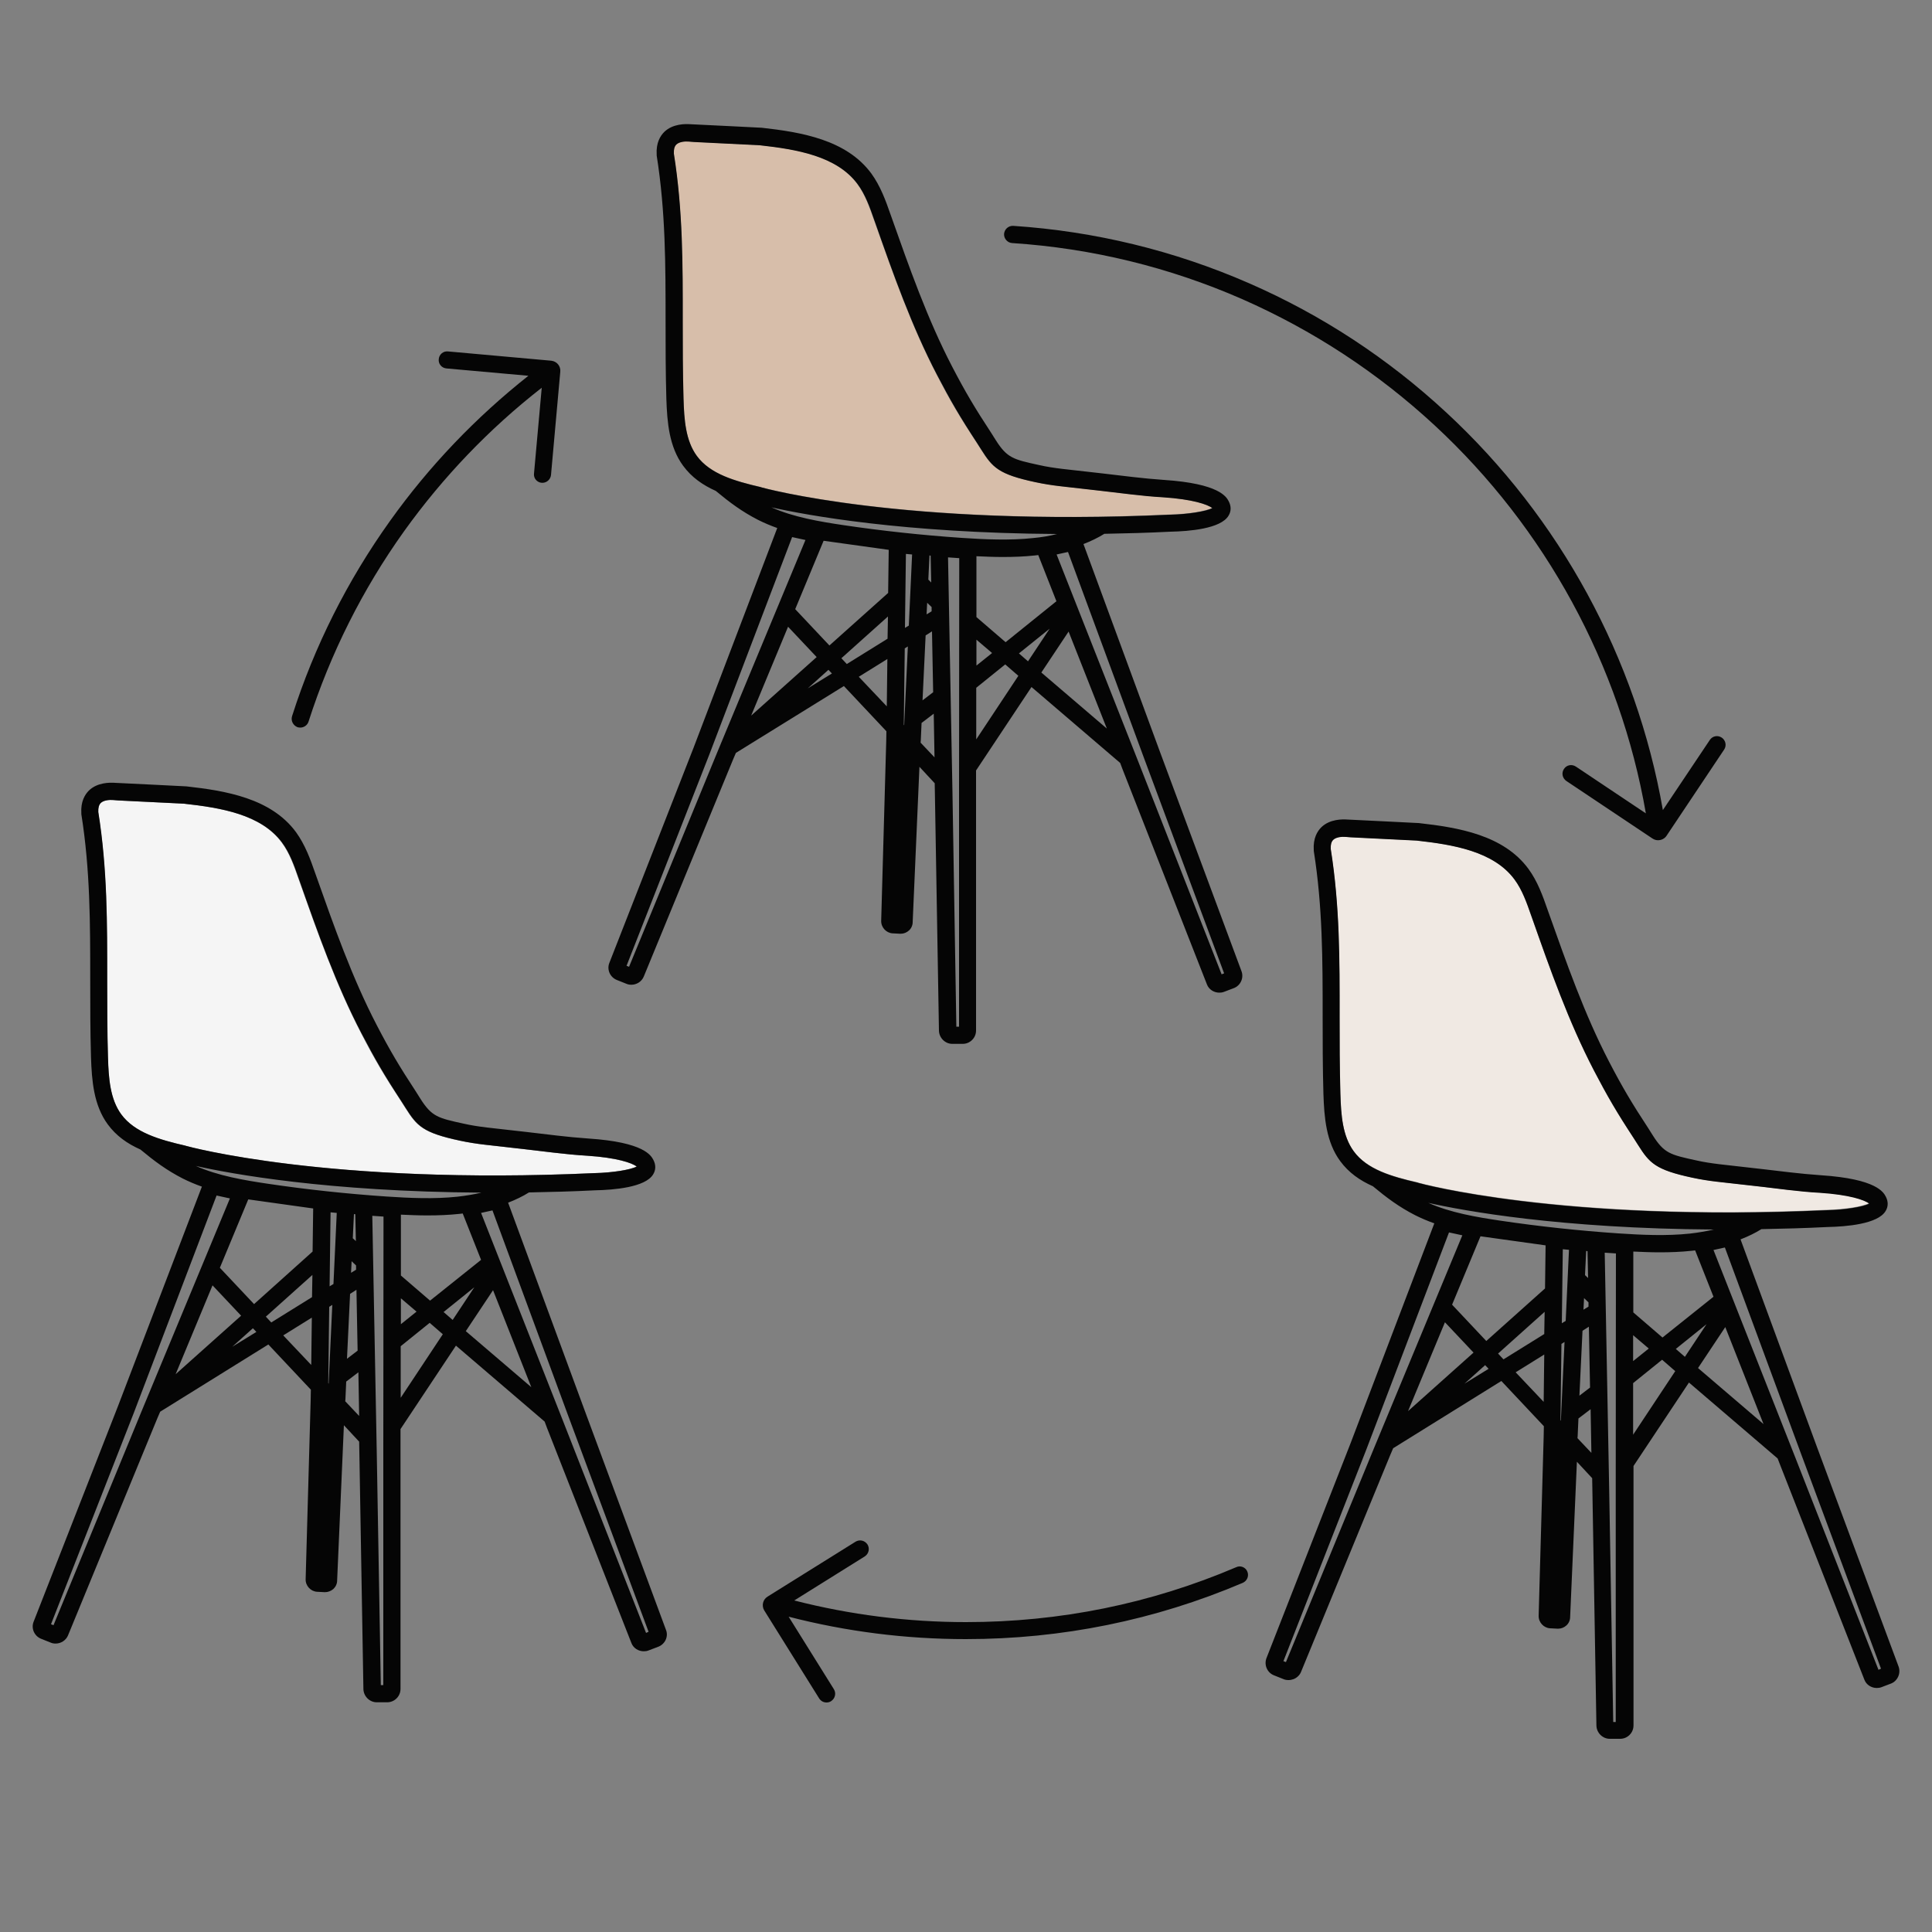
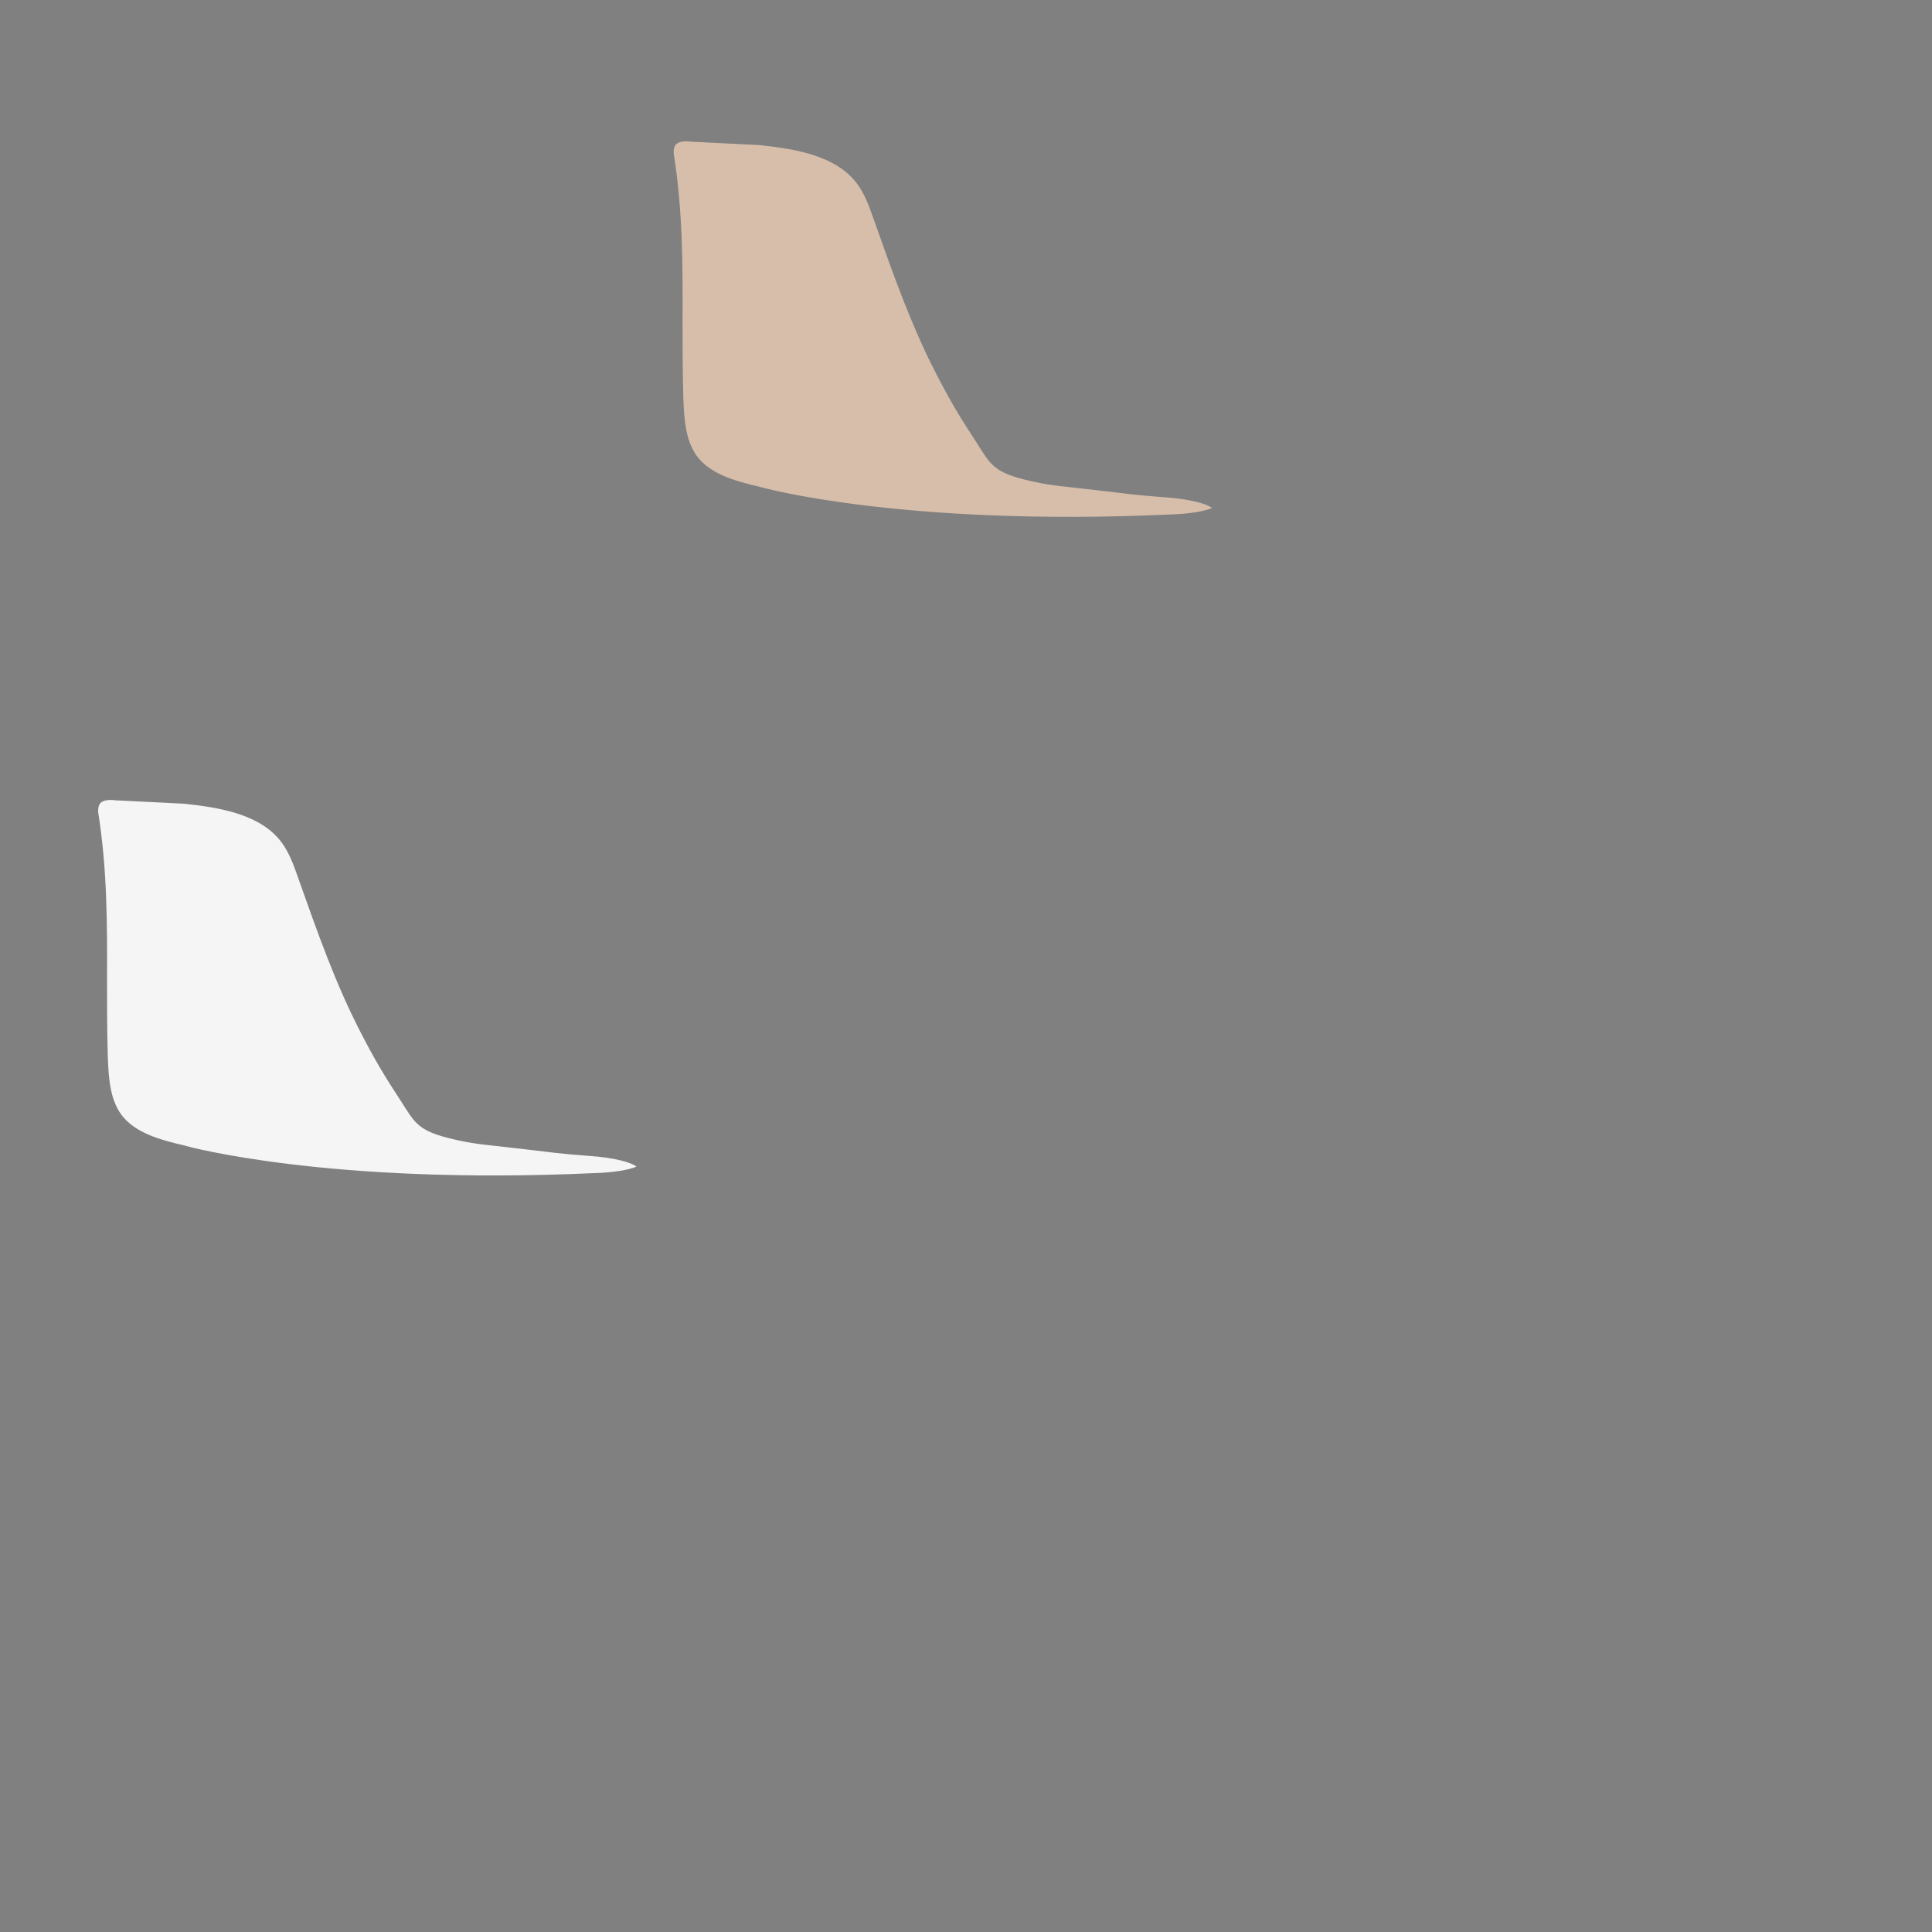
<svg xmlns="http://www.w3.org/2000/svg" id="Ebene_1" x="0px" y="0px" viewBox="0 0 1000 1000" style="enable-background:new 0 0 1000 1000;" xml:space="preserve">
  <rect x="0" y="0" width="1000" height="1000" fill="#808080" stroke="none" />
  <style type="text/css">	.st0{fill:#F1E9E2;}	.st1{opacity:0.4;fill:#DBC9BB;}	.st2{fill:#050505;}	.st3{fill:none;stroke:#000000;stroke-width:8.504;stroke-linecap:round;stroke-linejoin:round;stroke-miterlimit:10;}	.st4{fill:#D7BEAA;}	.st5{fill:#DBC9BB;}	.st6{fill:none;stroke:#000000;stroke-width:8;stroke-linecap:round;stroke-linejoin:round;stroke-miterlimit:10;}	.st7{opacity:0.7;fill:#D7BEAA;}	.st8{opacity:0.4;fill:#F1E9E2;}	.st9{opacity:0.7;fill:#DBC9BB;}	.st10{fill:#020202;}	.st11{fill:#E3BBA4;}	.st12{opacity:0.7;}	.st13{opacity:0.4;fill:#E3BBA4;}	.st14{fill:#F0E9E3;}	.st15{fill:#F5F5F5;}	.st16{fill:#010101;}	.st17{fill:#D3BFAD;}	.st18{fill:none;stroke:#19171B;stroke-miterlimit:10;}	.st19{fill:#19171B;}	.st20{fill:none;stroke:#000000;stroke-width:8.066;stroke-linecap:round;stroke-linejoin:round;stroke-miterlimit:10;}	.st21{fill:#ED1C24;}	.st22{fill:#FFFFFF;}</style>
  <g>
-     <path class="st14" d="M925.3,615.8c-6.1-0.7-17.4-2.1-36.4-4.2c-4.4-0.5-8.8-1.2-13-2.1c-19.2-4.1-22.2-7.6-28.1-16.9   c-0.6-1-1.3-2.1-2.1-3.3c-8.8-13.4-13.9-22-20.8-35.4c-13.1-25.2-22.6-52.3-31.9-78.6l-0.5-1.4c-2.4-6.9-4.7-13.4-8.7-18.8   C773,440.6,752,437.1,733.2,435c-2.1-0.1-27.6-1.4-34.2-1.7c-0.8,0-1.6-0.1-2.4-0.2c-2.2-0.2-5.2,0.1-6.6,1.5   c-1,0.9-1.4,2.5-1.3,4.7c4.7,29.6,4.7,57.4,4.6,86.8c0,13,0,26.4,0.4,39.9c0.4,11.2,1.2,21.9,6.9,29.8c6.9,9.4,19.6,13.1,33.2,16.2   l0.2,0.1c0.7,0.2,73.6,20.4,211.5,14.1l0.1,0c9-0.2,18.5-1.7,21.7-3.4c-2.4-1.9-10.3-4.6-25.6-5.6   C936.1,616.9,930.6,616.4,925.3,615.8z" />
    <path class="st4" d="M348.7,79.4c4.7,29.6,4.7,57.4,4.6,86.8c0,13,0,26.4,0.4,39.9c0.4,11.2,1.2,21.9,6.9,29.8   c6.9,9.4,19.6,13.1,33.2,16.2l0.2,0.1c0.7,0.2,73.6,20.4,211.5,14.1l0.1,0c9-0.2,18.5-1.7,21.7-3.4c-2.4-1.9-10.3-4.6-25.6-5.6   c-5.7-0.4-11.2-0.9-16.5-1.5c-9-1.1-21.3-2.5-36.4-4.2c-4.4-0.5-8.8-1.2-13-2.1c-19.2-4.1-22.2-7.6-28.1-16.9   c-0.6-1-1.3-2.1-2.1-3.3c-8.8-13.4-13.9-22-20.8-35.4c-13.1-25.2-22.6-52.3-31.9-78.5l-0.5-1.4c-2.4-6.9-4.7-13.4-8.7-18.8   c-10.8-14.6-31.7-18.1-50.6-20.1c-2.1-0.1-27.6-1.4-34.2-1.7c-0.8,0-1.6-0.1-2.4-0.2c-2.2-0.2-5.2,0.1-6.6,1.5   C349,75.7,348.6,77.2,348.7,79.4z" />
    <path class="st15" d="M50.8,420.3c4.7,29.6,4.7,57.4,4.6,86.8c0,13,0,26.4,0.4,39.9c0.4,11.2,1.2,21.9,6.9,29.8   c6.9,9.4,19.6,13.1,33.2,16.2l0.2,0.1c0.7,0.2,73.6,20.4,211.5,14.1l0.1,0c9-0.2,18.5-1.7,21.7-3.4c-2.4-1.9-10.3-4.6-25.6-5.6   c-5.7-0.4-11.2-0.9-16.5-1.5c-9-1.1-21.3-2.5-36.4-4.2c-4.4-0.5-8.8-1.2-13-2.1c-19.2-4.1-22.2-7.6-28.1-16.9   c-0.6-1-1.3-2.1-2.1-3.3c-8.8-13.4-13.9-22-20.8-35.4c-13.1-25.2-22.6-52.3-31.9-78.5l-0.5-1.4c-2.4-6.9-4.7-13.4-8.7-18.8   c-10.8-14.6-31.7-18.1-50.6-20.1c-2.1-0.1-27.6-1.4-34.2-1.7c-0.8,0-1.6-0.1-2.4-0.2c-2.2-0.2-5.2,0.1-6.6,1.5   C51.2,416.5,50.7,418.1,50.8,420.3z" />
-     <path class="st2" d="M436.8,355.1l22,23.4l-0.1,5.4l-2.6,92.7c-0.1,3.4,2.6,6.3,5.9,6.5l3.9,0.2c0,0,0,0,0,0c0.1,0,0.2,0,0.3,0   c1.6,0,3.1-0.6,4.3-1.7c1.2-1.1,1.9-2.7,1.9-4.3l3.5-80.4l7.9,8.5l0.1,5.3l2.1,122.8c0.1,3.7,3.2,6.8,6.9,6.8h5.4   c3.8,0,6.9-3.1,6.9-6.9V408.7l0-9.9l28.7-43.2l45.9,39.3l1.2,3.2l43.7,111.4c1,2.7,3.7,4.3,6.4,4.3c0.8,0,1.6-0.1,2.4-0.4l5-1.9   c0,0,0,0,0,0c3.6-1.3,5.4-5.3,4.1-8.8l-42.3-113.8l-39.5-107.3c3.9-1.5,7.6-3.3,10.8-5.3c11-0.2,22.4-0.5,34.3-1.1   c9.5-0.2,26-1.5,30-8.3c1.4-2.3,1.4-4.9,0.1-7.4c-1.2-2.3-4.8-9.2-33.6-11.1c-5.5-0.4-10.9-0.9-16-1.5c-9-1.1-21.3-2.5-36.5-4.2   c-4.1-0.5-8.2-1.1-12.1-2c-13.3-2.9-16.5-3.6-22.4-12.9c-0.7-1.1-1.4-2.2-2.2-3.5c-8.6-13.1-13.6-21.5-20.4-34.6   c-12.8-24.6-22.2-51.4-31.4-77.4l-0.5-1.4c-2.5-7.2-5.2-14.6-9.9-21.1c-12.9-17.5-36.2-21.4-56.9-23.7l-0.3,0   c0,0-27.4-1.4-34.3-1.7c-0.7,0-1.4-0.1-2.1-0.1c-2.6-0.2-9.2-0.3-13.6,4c-2,2-4.3,5.6-3.9,11.8l0,0.4c4.6,29,4.6,56.5,4.6,85.6   c0,13,0,26.5,0.4,40.2c0.4,12.2,1.4,24.9,8.7,34.8c4.4,6,10.2,10,16.9,13l0,0c7.1,5.9,13.5,10.7,21.9,15c3.2,1.6,6.5,3,9.9,4.2   l-43.3,113.7l-43.6,111.4c-1.4,3.5,0.4,7.4,3.8,8.8l5,2c0.9,0.4,1.8,0.5,2.6,0.5c2.7,0,5.3-1.6,6.4-4.2l46.2-112.3l1.5-3.5   L436.8,355.1z M534.7,278.5c-12.2,1.3-25,0.7-37-0.1c-20.4-1.4-41-3.6-61.2-6.6c-12.1-1.8-25.8-4.1-37.2-9.2   c18.2,4.1,68.2,13.3,147.8,13.8C543.2,277.4,539.1,278.1,534.7,278.5z M505.4,331.1l8.1,6.9l-8.1,6.5L505.4,331.1z M467.8,375.1   l0.5-39.5l1.6-1l-1.9,40.8L467.8,375.1z M479.9,312l2.3,2.2l0,2.2l-2.6,1.6L479.9,312z M481.7,287.6l0.3,13.9l-1.5-1.5l0.6-12.5   L481.7,287.6z M459.4,330.6l-21.1,13.1l-2.8-3l24.1-21.6L459.4,330.6z M468.9,286.7l3.2,0.3l-1.7,36.8l-2,1.2L468.9,286.7z    M479.1,328.9l3.3-2.1l0.6,31.5l-5.5,4.2L479.1,328.9z M460,284.6l-0.3,22.3l-30.4,27.2l-17.7-18.8l14.7-35.4L460,284.6z    M407.9,324.4l14.8,15.7l-33.9,30.3L407.9,324.4z M418.1,356.3l10.7-9.6l1.8,1.9L418.1,356.3z M444.5,350.3l14.8-9.2l-0.3,24.5   L444.5,350.3z M476.5,384.4l0.1-1.2l0.4-9l6.3-4.8l0.4,22.6L476.5,384.4z M496.4,531.4H495L493,410.5l-2.3-122l5.8,0.4l-0.1,119.8   V531.4z M505.3,382.7l0-26.7l15-12.1l6.8,5.9L505.3,382.7z M527.4,338.2l15.9-12.8l-11.2,16.9L527.4,338.2z M539,348.1l14.1-21.2   l19.8,50.2L539,348.1z M633.6,503.8l-1.3,0.5l-42.9-109.5L546.9,287l5.9-1.3L592,392L633.6,503.8z M546.8,311.2l-26.3,21.2   l-15.1-13l0-31.5c4.5,0.2,9,0.4,13.6,0.4c5.6,0,11.1-0.2,16.7-0.8c0.6-0.1,1.2-0.1,1.7-0.2L546.8,311.2z M360.7,236   c-5.8-7.9-6.6-18.6-6.9-29.8c-0.4-13.5-0.4-27-0.4-39.9c0-29.4,0.1-57.1-4.6-86.8c-0.1-2.2,0.3-3.7,1.3-4.7   c1.5-1.4,4.4-1.7,6.6-1.5c0.8,0.1,1.6,0.1,2.4,0.2c6.6,0.3,32.1,1.6,34.2,1.7c18.8,2.1,39.8,5.5,50.6,20.1c4,5.4,6.3,11.9,8.7,18.8   l0.5,1.4c9.2,26.2,18.8,53.4,31.9,78.5c7,13.4,12,22,20.8,35.4c0.8,1.2,1.5,2.3,2.1,3.3c5.9,9.3,8.9,12.8,28.1,16.9   c4.2,0.9,8.6,1.6,13,2.1c15.2,1.7,27.4,3.1,36.4,4.2c5.3,0.6,10.8,1.2,16.5,1.5c15.3,1,23.2,3.7,25.6,5.6   c-3.2,1.7-12.7,3.2-21.7,3.4l-0.1,0c-137.9,6.3-210.8-13.9-211.5-14.1l-0.2-0.1C380.3,249,367.6,245.4,360.7,236z M325.6,500.4   l-1.3-0.5l42.9-109.5L410,278l6.9,1.5L371,390L325.6,500.4z M302.5,729.7L263,622.5c3.9-1.5,7.6-3.3,10.8-5.3   c11-0.2,22.4-0.5,34.3-1.1c9.5-0.2,26-1.5,30-8.3c1.4-2.3,1.4-4.9,0.1-7.4c-1.2-2.3-4.8-9.2-33.6-11.1c-5.5-0.4-10.9-0.9-16-1.5   c-9-1.1-21.3-2.5-36.5-4.2c-4.1-0.5-8.2-1.1-12.1-2c-13.3-2.9-16.5-3.6-22.4-12.9c-0.7-1.1-1.4-2.2-2.2-3.5   c-8.6-13.1-13.6-21.5-20.4-34.6c-12.8-24.6-22.2-51.4-31.4-77.4l-0.5-1.4c-2.5-7.2-5.2-14.6-9.9-21.1   c-12.9-17.5-36.2-21.4-56.9-23.7l-0.3,0c0,0-27.4-1.4-34.3-1.7c-0.7,0-1.4-0.1-2.1-0.1c-2.6-0.2-9.2-0.3-13.6,4   c-2,2-4.3,5.6-3.9,11.8l0,0.4c4.6,29,4.6,56.5,4.6,85.6c0,13,0,26.5,0.4,40.2c0.4,12.2,1.4,24.9,8.7,34.8c4.4,6,10.2,10,16.9,13   l0,0c7.1,5.9,13.5,10.7,21.9,15c3.2,1.6,6.5,3,9.9,4.2L61,728L17.4,839.4c-1.4,3.5,0.4,7.4,3.8,8.8l5,2c0.9,0.4,1.8,0.5,2.6,0.5   c2.7,0,5.3-1.6,6.4-4.2l46.2-112.3l1.5-3.5l56-34.8l22,23.4l-0.1,5.4l-2.6,92.7c-0.1,3.4,2.6,6.3,5.9,6.5l3.9,0.2   c0.1,0,0.2,0,0.3,0c1.5,0,3-0.6,4.2-1.6c1.2-1.1,2-2.7,2-4.4l3.5-80.4l7.9,8.5l0.1,5.3l2.1,122.8c0.1,3.7,3.2,6.8,6.9,6.8h5.4   c3.8,0,6.9-3.1,6.9-6.9V749.6l0-9.9l28.7-43.2l45.9,39.3l1.2,3.2l43.7,111.4c1,2.7,3.7,4.3,6.4,4.3c0.8,0,1.6-0.1,2.4-0.4l5-1.9   c1.7-0.6,3.1-1.9,3.9-3.5c0.8-1.7,0.9-3.6,0.2-5.3L302.5,729.7z M222.6,673.2l-15.1-13l0-31.5c4.5,0.2,9,0.4,13.6,0.4   c5.6,0,11.1-0.2,16.7-0.8c0.6-0.1,1.2-0.1,1.7-0.2l9.5,24L222.6,673.2z M245.5,666.3l-11.2,16.9l-4.7-4.1L245.5,666.3z    M169.9,715.9l0.5-39.5l1.6-1l-1.9,40.8L169.9,715.9z M236.8,619.4c-12.2,1.3-25,0.7-37-0.1c-20.4-1.4-41-3.6-61.2-6.6   c-12.1-1.8-25.8-4.1-37.2-9.2c18.2,4.1,68.2,13.3,147.8,13.8C245.4,618.2,241.2,618.9,236.8,619.4z M182,652.8l2.3,2.2l0,2.2   l-2.6,1.6L182,652.8z M182.6,640.9l0.6-12.5l0.7,0.1l0.3,13.9L182.6,640.9z M162.1,625.5l-0.3,22.3L131.5,675l-17.7-18.8l14.7-35.4   L162.1,625.5z M161.7,659.9l-0.2,11.5l-21.1,13.1l-2.8-3L161.7,659.9z M171.1,627.5l3.2,0.3l-1.7,36.8l-2,1.2L171.1,627.5z    M181.2,669.7l3.3-2.1l0.6,31.5l-5.5,4.2L181.2,669.7z M207.5,672l8.1,6.9l-8.1,6.5L207.5,672z M62.8,576.8   c-5.8-7.9-6.6-18.6-6.9-29.8c-0.4-13.5-0.4-27-0.4-39.9c0-29.4,0.1-57.1-4.6-86.8c-0.1-2.2,0.3-3.7,1.3-4.7   c1.5-1.4,4.4-1.7,6.6-1.5c0.8,0.1,1.6,0.1,2.4,0.2c6.6,0.3,32.1,1.6,34.2,1.7c18.8,2.1,39.8,5.5,50.6,20.1c4,5.4,6.3,11.9,8.7,18.8   l0.5,1.4c9.2,26.2,18.8,53.4,31.9,78.5c7,13.4,12,22,20.8,35.4c0.8,1.2,1.5,2.3,2.1,3.3c5.9,9.3,8.9,12.8,28.1,16.9   c4.2,0.9,8.6,1.6,13,2.1c15.2,1.7,27.4,3.1,36.4,4.2c5.3,0.6,10.8,1.2,16.5,1.5c15.3,1,23.2,3.7,25.6,5.6   c-3.2,1.7-12.7,3.2-21.7,3.4l-0.1,0c-137.9,6.3-210.8-13.9-211.5-14.1L96,593C82.5,589.9,69.7,586.2,62.8,576.8z M27.7,841.2   l-1.3-0.5l42.9-109.5l42.8-112.4l6.9,1.5L73.1,730.9L27.7,841.2z M110,665.3l14.8,15.7l-33.9,30.3L110,665.3z M120.2,697.1   l10.7-9.6l1.8,1.9L120.2,697.1z M146.6,691.2l14.8-9.2l-0.3,24.5L146.6,691.2z M178.7,725.3l0.1-1.2l0.4-9l6.3-4.8l0.4,22.6   L178.7,725.3z M198.5,872.2h-1.4l-2.1-120.9l-2.3-122l5.8,0.4l-0.1,119.8V872.2z M207.4,723.5l0-26.7l15-12.1l6.8,5.9L207.4,723.5z    M241.1,689l14.1-21.2L275,718L241.1,689z M334.4,845.2l-42.9-109.5L249,627.8l5.9-1.3l39.2,106.3l41.6,111.8L334.4,845.2z    M982.7,862.6l-42.3-113.8l-39.5-107.3c3.9-1.5,7.6-3.3,10.8-5.3c11-0.2,22.4-0.5,34.3-1.1c9.5-0.2,26-1.5,30-8.3   c1.4-2.3,1.4-4.9,0.1-7.4c-1.2-2.3-4.8-9.2-33.6-11.1c-5.5-0.4-10.9-0.9-16-1.5c-6.1-0.7-17.5-2.1-36.5-4.2   c-4.1-0.5-8.2-1.1-12.1-2c-13.3-2.9-16.5-3.6-22.4-12.9c-0.7-1.1-1.4-2.2-2.2-3.5c-8.6-13.1-13.6-21.5-20.4-34.6   c-12.8-24.6-22.2-51.5-31.4-77.4l-0.5-1.4c-2.5-7.2-5.2-14.7-9.9-21.1c-12.9-17.5-36.2-21.4-56.9-23.7l-0.3,0   c0,0-27.4-1.4-34.3-1.7c-0.7,0-1.4-0.1-2.1-0.1c-2.6-0.2-9.2-0.3-13.6,4c-2,2-4.3,5.6-3.9,11.8l0,0.4c4.6,29,4.6,56.5,4.6,85.6   c0,13,0,26.5,0.4,40.2c0.4,12.2,1.4,24.9,8.7,34.8c4.4,6,10.2,10,16.9,13l0,0c7.1,5.9,13.5,10.7,21.9,15c3.2,1.6,6.5,3,9.9,4.2   l-43.3,113.7l-43.6,111.4c-1.3,3.5,0.4,7.4,3.8,8.8l5,2l0,0c0.9,0.4,1.8,0.5,2.7,0.5c0.9,0,1.7-0.2,2.6-0.5c1.7-0.7,3.1-2,3.8-3.7   l46.2-112.3l1.5-3.5l56-34.8l22,23.4l-0.1,5.4l-2.6,92.7c-0.1,3.4,2.6,6.3,5.9,6.5l3.9,0.2c0.1,0,0.2,0,0.3,0   c1.6,0,3.1-0.6,4.3-1.7c1.2-1.1,1.9-2.7,1.9-4.3l3.5-80.4l7.9,8.5l0.1,5.3l2.1,122.8c0.1,3.7,3.2,6.8,6.9,6.8h5.4   c3.8,0,6.9-3.1,6.9-6.9V768.7l0-9.9l28.7-43.2l45.9,39.3l1.2,3.1l43.7,111.4c1,2.7,3.7,4.3,6.4,4.3c0.8,0,1.6-0.1,2.4-0.4l5-1.9   c0,0,0,0,0,0C982.1,870.1,984,866.2,982.7,862.6z M860.5,692.3l-15.1-13l0-31.5c4.5,0.2,9,0.4,13.6,0.4c5.6,0,11.1-0.2,16.7-0.8   c0.6-0.1,1.2-0.1,1.7-0.2l9.5,24L860.5,692.3z M883.3,685.4l-11.2,16.9l-4.7-4.1L883.3,685.4z M807.7,735.1l0.5-39.5l1.6-1   l-1.9,40.8L807.7,735.1z M874.7,638.5c-12.2,1.3-25,0.7-37-0.1c-20.4-1.4-41-3.6-61.2-6.6c-12.1-1.8-25.8-4.1-37.2-9.2   c18.2,4.1,68.2,13.3,147.8,13.8C883.2,637.3,879,638,874.7,638.5z M819.9,671.9l2.3,2.2l0,2.2l-2.6,1.6L819.9,671.9z M820.4,660   l0.6-12.5l0.7,0.1l0.3,13.9L820.4,660z M800,644.6l-0.3,22.3l-30.4,27.2l-17.7-18.8l14.7-35.4L800,644.6z M799.5,679l-0.2,11.5   l-21.1,13.1l-2.8-3L799.5,679z M808.9,646.6l3.2,0.3l-1.7,36.8l-2,1.2L808.9,646.6z M819.1,688.8l3.3-2.1l0.6,31.5l-5.5,4.2   L819.1,688.8z M845.3,691.1l8.1,6.9l-8.1,6.5L845.3,691.1z M700.7,595.9c-5.8-7.9-6.6-18.6-6.9-29.8c-0.4-13.5-0.4-27-0.4-39.9   c0-29.4,0.1-57.1-4.6-86.8c-0.1-2.2,0.3-3.7,1.3-4.7c1.5-1.4,4.4-1.7,6.6-1.5c0.8,0.1,1.6,0.1,2.4,0.2c6.6,0.3,32.1,1.6,34.2,1.7   c18.8,2.1,39.8,5.5,50.6,20.1c4,5.4,6.3,11.9,8.7,18.8l0.5,1.4c9.2,26.2,18.8,53.4,31.9,78.6c7,13.4,12,22,20.8,35.4   c0.8,1.2,1.5,2.3,2.1,3.3c5.9,9.3,8.9,12.8,28.1,16.9c4.2,0.9,8.6,1.6,13,2.1c19,2.1,30.3,3.4,36.4,4.2c5.3,0.6,10.8,1.2,16.5,1.5   c15.3,1,23.2,3.7,25.6,5.6c-3.2,1.7-12.7,3.2-21.7,3.4l-0.1,0c-137.9,6.3-210.8-13.9-211.5-14.1l-0.2-0.1   C720.3,609,707.6,605.4,700.7,595.9z M665.6,860.3l-1.3-0.5l42.9-109.5L750,637.9l6.9,1.5L711,750L665.6,860.3z M747.9,684.4   l14.8,15.7l-33.9,30.3L747.9,684.4z M758,716.2l10.7-9.6l1.8,1.9L758,716.2z M784.5,710.3l14.8-9.2l-0.3,24.5L784.5,710.3z    M816.5,744.4l0.1-1.2l0.4-9l6.3-4.8l0.4,22.6L816.5,744.4z M836.4,891.3H835l-2.1-120.9l-2.3-122l5.8,0.4l-0.1,119.8V891.3z    M845.3,742.6l0-26.7l15-12.1l6.8,5.9L845.3,742.6z M878.9,708.1l14.1-21.2l19.8,50.2L878.9,708.1z M972.3,864.3l-42.9-109.5   l-42.5-107.8l5.9-1.3L932,751.9l41.6,111.8L972.3,864.3z M645.6,813.4c1,2.3-0.1,4.9-2.4,5.9c-45.4,19.3-93.6,29.1-143.3,29.1   c-31.1,0-61.9-3.9-91.7-11.6l23.4,37.5c1.3,2.1,0.7,4.8-1.4,6.2c-0.7,0.5-1.6,0.7-2.4,0.7c-1.5,0-2.9-0.7-3.8-2.1l-28.4-45.5   c-1.5-2.4-0.8-5.7,1.7-7.2l45.5-28.4c2.1-1.3,4.8-0.7,6.2,1.4c1.3,2.1,0.7,4.8-1.4,6.2l-36.5,22.8c28.9,7.4,58.7,11.2,88.9,11.2   c48.5,0,95.5-9.5,139.8-28.4C642,810.1,644.7,811.2,645.6,813.4z M519.7,121.1c0.2-2.5,2.3-4.3,4.7-4.2   c42.3,2.8,83.4,12.8,122.1,29.7c37.6,16.4,71.9,38.9,102.1,66.9c58.9,54.5,98.4,127.3,112.1,205.8L885,383c1.4-2.1,4.1-2.6,6.2-1.2   c2,1.4,2.6,4.1,1.2,6.2l-29.8,44.6c-1,1.5-2.7,2.3-4.4,2.3c-1,0-2-0.3-2.9-0.9l-44.6-29.8c-2-1.4-2.6-4.1-1.2-6.2s4.1-2.6,6.2-1.2   l36.2,24.2c-13.3-76.6-51.9-147.7-109.4-200.9c-29.5-27.3-63-49.2-99.6-65.3c-37.7-16.5-77.8-26.3-119.1-29   C521.4,125.6,519.6,123.5,519.7,121.1z M151.2,370.6c11.5-36.1,28.6-70.1,50.7-101c20.2-28.3,44.3-53.5,71.6-75.1l-42.4-3.8   c-2.5-0.2-4.3-2.4-4-4.8c0.2-2.5,2.4-4.3,4.8-4l53.4,4.8c2.9,0.3,5,2.8,4.7,5.7l-4.8,53.4c-0.2,2.3-2.2,4.1-4.4,4.1   c-0.1,0-0.3,0-0.4,0c-2.5-0.2-4.3-2.4-4-4.8l4-44.4c-27.2,21.2-51.1,46.2-71.2,74.2c-21.6,30.2-38.2,63.4-49.5,98.6   c-0.6,1.9-2.4,3.1-4.3,3.1c-0.5,0-0.9-0.1-1.4-0.2C151.7,375.5,150.4,373,151.2,370.6z" />
  </g>
</svg>